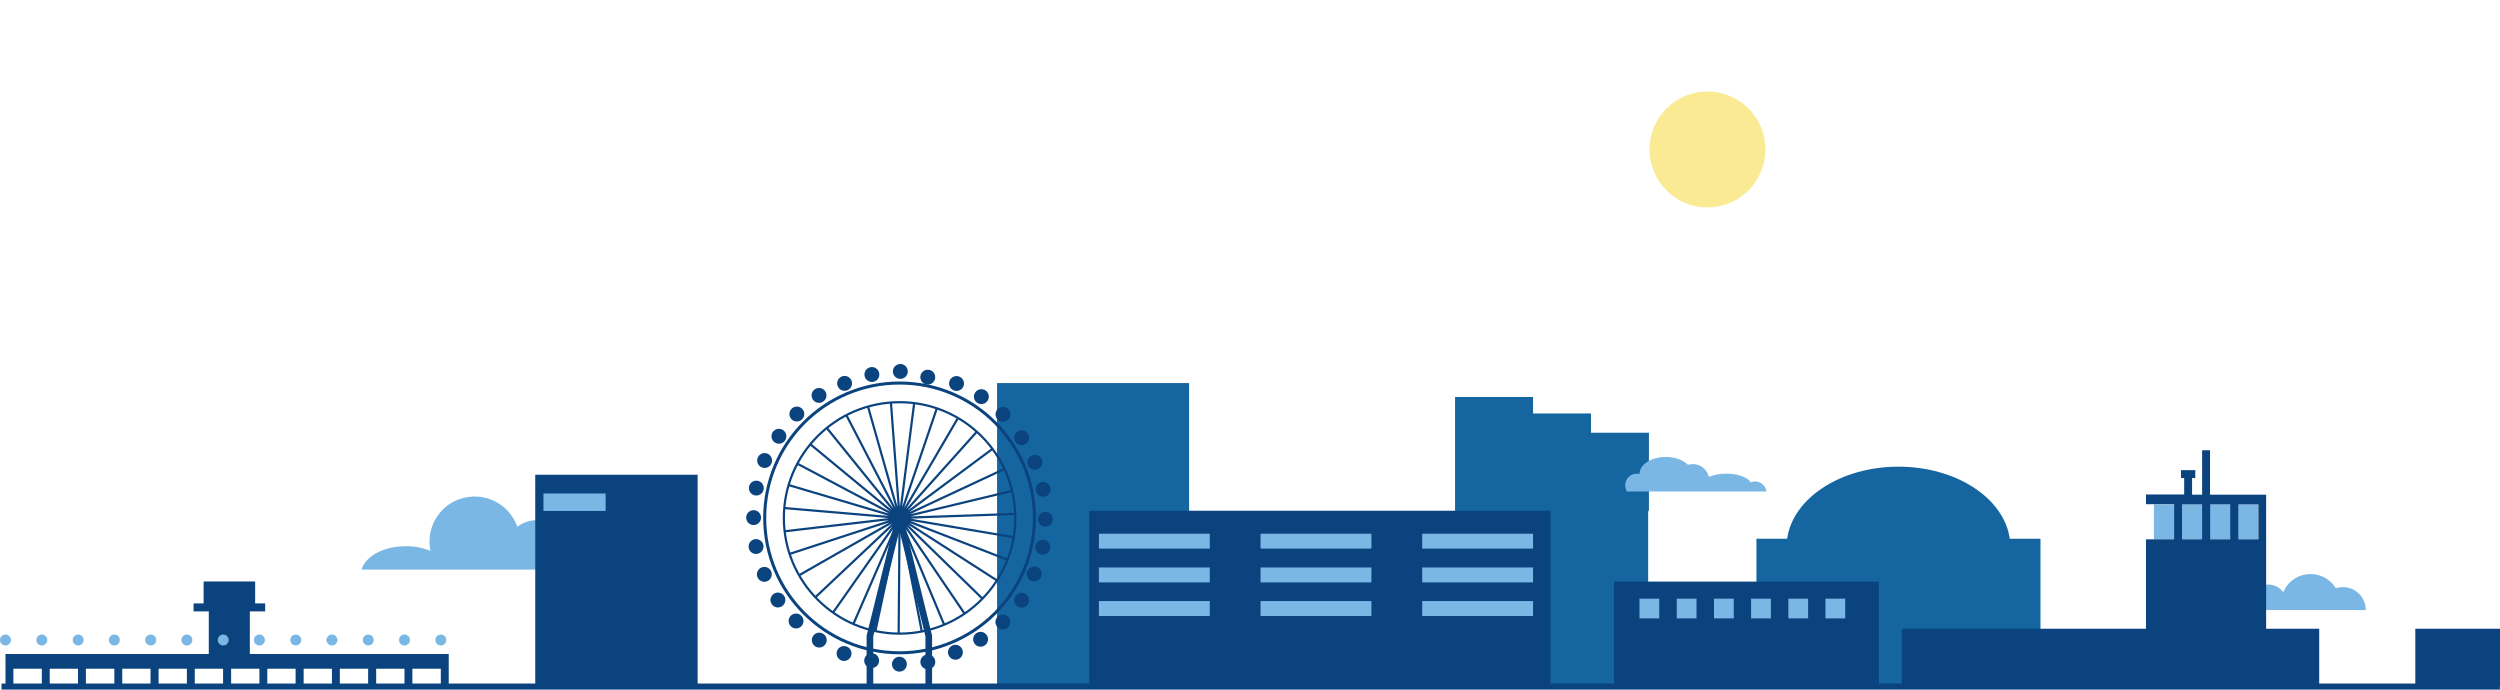
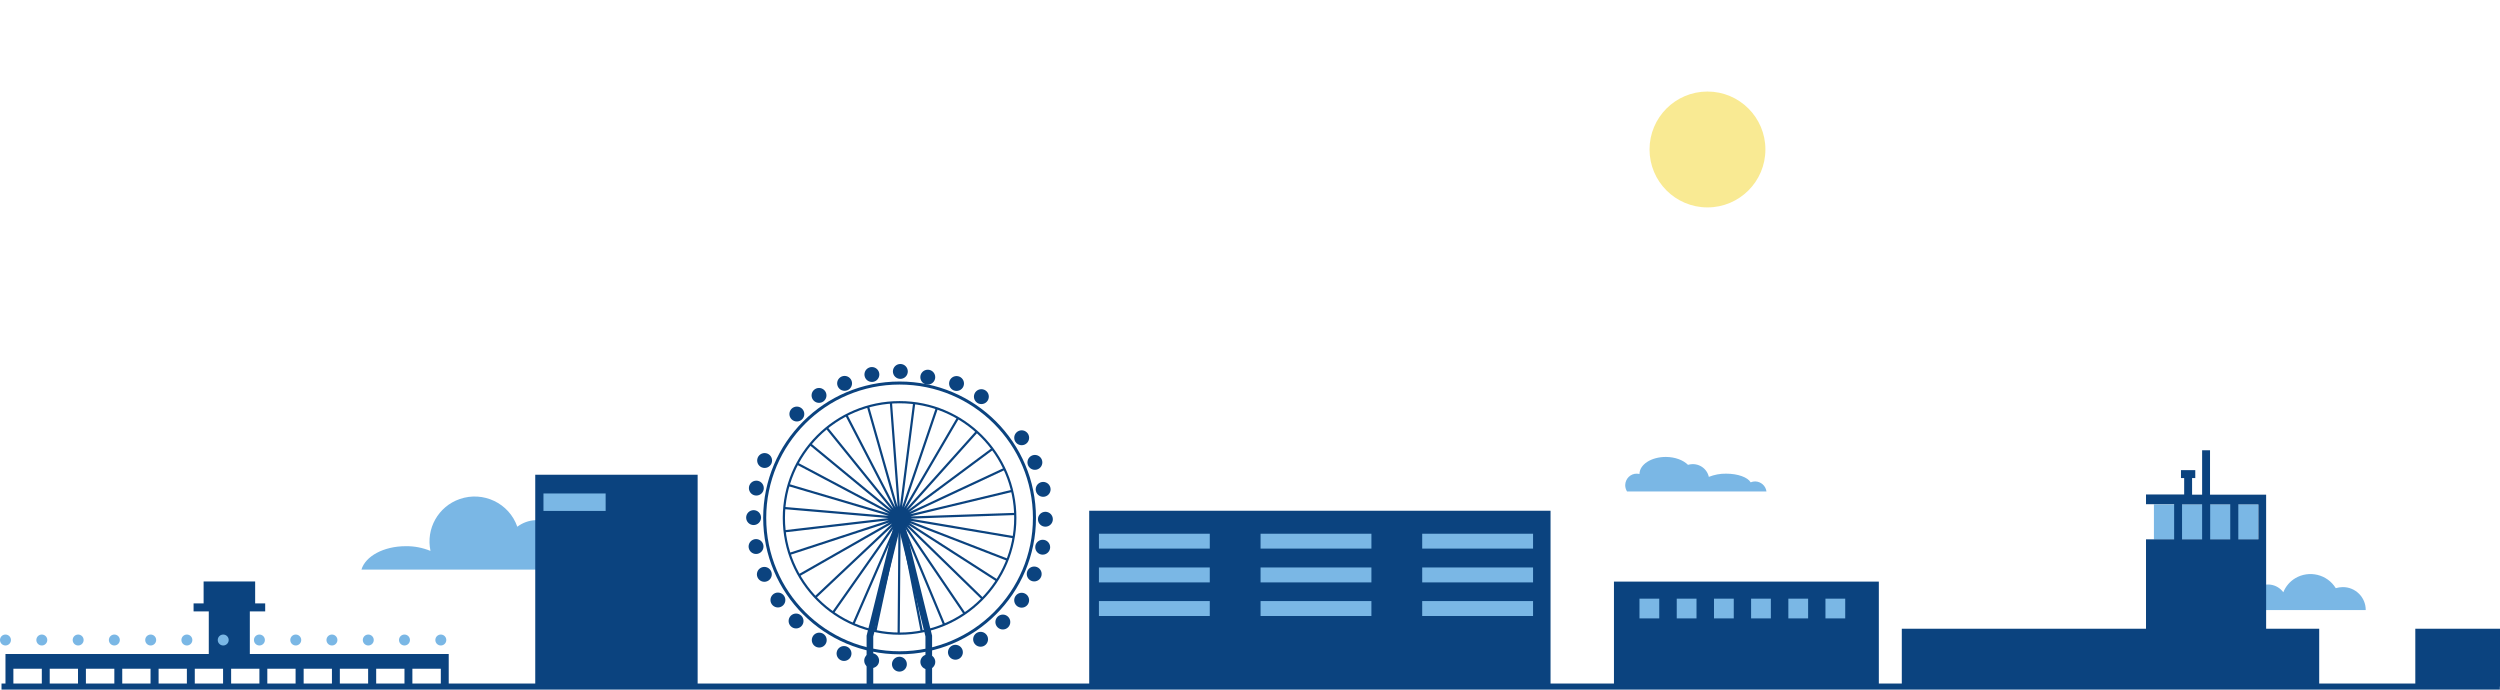
<svg xmlns="http://www.w3.org/2000/svg" id="Layer_1" viewBox="0 0 1644.1 453.5">
  <style>.st0{fill:#f9ea93}.st1{fill:#7ab7e5}.st2{fill:#1565a0}.st3,.st4{fill:none;stroke:#0b437f;stroke-width:1.46;stroke-miterlimit:10}.st4{stroke-width:2}.st5{fill:#0b437f}.st6,.st7{fill:none;stroke:#0b437f;stroke-width:4.37;stroke-miterlimit:10}.st7{stroke-width:3.99}</style>
  <title>day</title>
  <circle class="st0" cx="1122.9" cy="98.3" r="38.1" />
  <path class="st1" d="M1555.8 401.1c0-8.3-6.8-15.1-15.2-15-1.5 0-3.1.3-4.5.7-5.6-9.1-17.5-12-26.7-6.5-3.5 2.1-6.3 5.4-7.8 9.2-4.1-5.6-12-6.8-17.6-2.6-4.4 3.3-6.2 9.1-4.4 14.3h76.2v-.1z" />
-   <path class="st2" d="M655.7 251.9H782V451H655.7V251.9zm666 102.4c-3.7-26.6-35.1-47.4-73.2-47.4s-69.5 20.8-73.2 47.4h-20.2V451h186.8v-96.7h-20.2zm-237.3-69.7h-38.1v-12.7h-38.1v-10.8h-51.3V451h127V335.9h.5v-51.3z" />
-   <path class="st1" d="M371.4 374.6c6.2-10.1 3-23.3-7.1-29.4-7.5-4.6-17.1-4.1-24.1 1.2-5.4-15.5-22.4-23.6-37.9-18.2-14.1 4.9-22.3 19.5-19.2 34.1-5.2-2.1-10.7-3.2-16.3-3.1-14.5 0-26.5 6.6-29.1 15.4h133.7zm1045.1-42.9h68.6v23.1h-68.6v-23.1z" />
+   <path class="st1" d="M371.4 374.6c6.2-10.1 3-23.3-7.1-29.4-7.5-4.6-17.1-4.1-24.1 1.2-5.4-15.5-22.4-23.6-37.9-18.2-14.1 4.9-22.3 19.5-19.2 34.1-5.2-2.1-10.7-3.2-16.3-3.1-14.5 0-26.5 6.6-29.1 15.4zm1045.1-42.9h68.6v23.1h-68.6v-23.1z" />
  <circle class="st3" cx="591.6" cy="340.6" r="76.1" />
  <circle class="st4" cx="591.6" cy="340.6" r="88.7" />
  <path class="st3" d="M525.5 378.3l66.1-37.7m-72.4 23.7l72.4-23.7m-75.7 8.8l75.7-8.8m-75.9-6.5l75.9 6.5m-73-21.6l73 21.6m-67.3-35.7l67.3 35.7m-58.8-48.5l58.8 48.5m-47.9-59.2l47.9 59.2m-35-67.6l35 67.6m-20.8-73.3l20.8 73.3m-5.7-75.9l5.7 75.9m9.6-75.5l-9.6 75.5m24.5-72.1l-24.5 72.1m38.4-65.7l-38.4 65.7m50.8-56.7l-50.8 56.7m61.1-45.4l-61.1 45.4m68.9-32.2l-68.9 32.2m74-17.8l-74 17.8m76-2.6l-76 2.6m75 12.7l-75-12.7m70.9 27.5l-70.9-27.5m64 41.1l-64-41.1m54.5 53.1l-54.5-53.1m42.7 62.9l-42.7-62.9m29.3 70.2l-29.3-70.2m14.6 74.7l-14.6-74.7m-.6 76.1l.6-76.1M575.7 415l15.9-74.4m-30.4 69.8l30.4-69.8m-43.8 62.3l43.8-62.3m-55.4 52.2l55.4-52.2" />
  <circle class="st5" cx="497.4" cy="321" r="4.9" />
  <ellipse transform="rotate(-78.802 502.792 302.848)" class="st5" cx="502.8" cy="302.9" rx="4.9" ry="4.9" />
-   <ellipse transform="rotate(-67.5 512.232 286.872)" class="st5" cx="512.2" cy="286.9" rx="4.9" ry="4.9" />
  <ellipse transform="rotate(-56.303 524.008 272.254)" class="st5" cx="524" cy="272.3" rx="4.9" ry="4.9" />
  <ellipse transform="rotate(-45.098 538.658 259.996)" class="st5" cx="538.6" cy="260" rx="4.9" ry="4.9" />
  <ellipse transform="rotate(-33.798 555.45 252.044)" class="st5" cx="555.4" cy="252.1" rx="4.9" ry="4.9" />
  <ellipse transform="rotate(-22.602 573.352 246.315)" class="st5" cx="573.4" cy="246.3" rx="4.9" ry="4.9" />
  <ellipse transform="rotate(-11.402 591.953 244.25)" class="st5" cx="592.1" cy="244.3" rx="4.9" ry="4.9" />
  <ellipse transform="translate(-.855 2.134)" class="st5" cx="611" cy="245.9" rx="4.9" ry="4.9" />
  <ellipse transform="rotate(-78.901 629.036 252.167)" class="st5" cx="629" cy="252.2" rx="4.9" ry="4.9" />
  <ellipse transform="rotate(-67.697 645.429 260.827)" class="st5" cx="645.4" cy="260.8" rx="4.9" ry="4.9" />
-   <ellipse transform="rotate(-56.503 659.596 272.485)" class="st5" cx="659.6" cy="272.5" rx="4.9" ry="4.9" />
  <ellipse transform="rotate(-45.203 671.89 287.898)" class="st5" cx="671.9" cy="287.9" rx="4.9" ry="4.9" />
  <ellipse transform="rotate(-34.002 680.566 304.105)" class="st5" cx="680.6" cy="304.1" rx="4.9" ry="4.9" />
  <ellipse transform="rotate(-22.798 686.074 321.76)" class="st5" cx="686" cy="321.8" rx="4.9" ry="4.9" />
  <ellipse transform="rotate(-11.507 687.365 341.513)" class="st5" cx="687.5" cy="341.5" rx="4.9" ry="4.9" />
  <ellipse transform="matrix(1 -.005 .005 1 -1.874 3.596)" class="st5" cx="685.8" cy="359.7" rx="4.9" ry="4.9" />
  <ellipse transform="rotate(-79.1 680.103 377.466)" class="st5" cx="680.1" cy="377.5" rx="4.9" ry="4.9" />
  <ellipse transform="rotate(-67.803 671.841 394.777)" class="st5" cx="671.9" cy="394.8" rx="4.9" ry="4.9" />
  <ellipse transform="rotate(-56.598 659.576 409.03)" class="st5" cx="659.5" cy="409" rx="4.9" ry="4.9" />
  <ellipse transform="rotate(-45.396 644.908 420.438)" class="st5" cx="644.9" cy="420.4" rx="4.9" ry="4.9" />
  <ellipse transform="rotate(-34.2 628.238 428.94)" class="st5" cx="628.3" cy="429" rx="4.9" ry="4.9" />
  <ellipse transform="rotate(-22.898 610.21 435.353)" class="st5" cx="610.2" cy="435.3" rx="4.9" ry="4.9" />
  <ellipse transform="rotate(-11.706 591.458 436.853)" class="st5" cx="591.5" cy="436.8" rx="4.9" ry="4.9" />
  <ellipse transform="matrix(1 -.009 .009 1 -3.771 5.018)" class="st5" cx="573.1" cy="434.6" rx="4.9" ry="4.9" />
  <ellipse transform="rotate(-79.199 555.064 429.804)" class="st5" cx="555.1" cy="429.8" rx="4.9" ry="4.9" />
  <ellipse transform="rotate(-68 538.753 420.996)" class="st5" cx="538.8" cy="421" rx="4.9" ry="4.9" />
  <ellipse transform="rotate(-56.799 523.503 408.374)" class="st5" cx="523.5" cy="408.4" rx="4.9" ry="4.9" />
  <ellipse transform="rotate(-45.502 511.587 394.612)" class="st5" cx="511.6" cy="394.6" rx="4.9" ry="4.9" />
  <ellipse transform="rotate(-34.3 502.716 377.767)" class="st5" cx="502.7" cy="377.7" rx="4.9" ry="4.9" />
  <ellipse transform="rotate(-23.099 497.255 359.394)" class="st5" cx="497.2" cy="359.4" rx="4.9" ry="4.9" />
  <ellipse transform="rotate(-11.902 495.579 340.397)" class="st5" cx="495.6" cy="340.4" rx="4.9" ry="4.9" />
  <path class="st6" d="M591.7 340.6l19.1 77.7v34.2m-19.5-111.9l-19.2 77.7v34.2" />
  <path class="st7" d="M1 451.5h1643" />
  <path class="st5" d="M716.3 335.9h303.4v115.6H716.3V335.9zm345.1 46.6h174.2v68.9h-174.2v-68.9zm527 31h55.7v38h-55.7v-38zM352 312.2h106.8v139.1H352V312.2zM164.3 430.1v-28h10.1v-5.3h-6.6v-14.4h-33.9v14.4h-6.6v5.3h10v28H3.6v21.4h5.2v-11.7h18.7v11.7h5.2v-11.7h18.6v11.7h5.2v-11.7h18.7v11.7h5.2v-11.7H99v11.7h5.3v-11.7h18.6v11.7h5.2v-11.7h18.6v11.7h5.3v-11.7h18.6v11.7h5.2v-11.7h18.6v11.7h5.3v-11.7h18.6v11.7h5.2v-11.7h18.6v11.7h5.3v-11.7H266v11.7h5.2v-11.7h18.7v11.7h5.2v-21.4H164.3zm1326-16.6v-88.2h-36.9v-29.2h-5.2v29.2h-6.6v-10.9h2.1v-5.2h-9.4v5.2h2.1v10.8h-25.1v6.4h18.5v23.1h-18.5v58.8h-160.6v38h274.5v-38h-34.9zm-42.1-58.8H1435v-23h13.2v23.1-.1zm18.5 0h-13.2v-23h13.2v23.1-.1zm18.5 0H1472v-23h13.2v23.1-.1z" />
  <path class="st1" d="M722.7 351h72.9v9.8h-72.9V351zm106.3 0h72.9v9.8H829V351zm106.3 0h72.9v9.8h-72.9V351zm-212.6 22.2h72.9v9.8h-72.9v-9.8zm106.3 0h72.9v9.8H829v-9.8zm106.3 0h72.9v9.8h-72.9v-9.8zm-212.6 22.1h72.9v9.8h-72.9v-9.8zm106.3 0h72.9v9.8H829v-9.8zm106.3 0h72.9v9.8h-72.9v-9.8zm-577.9-70.8h40.9V336h-40.9v-11.5zm720.8 69.2h13v13h-13v-13zm24.5 0h13v13h-13v-13zm24.5 0h13v13h-13v-13zm24.4 0h13v13h-13v-13zm24.5 0h13v13h-13v-13zm24.4 0h13v13h-13v-13z" />
  <circle class="st1" cx="266" cy="420.9" r="3.6" />
  <circle class="st1" cx="289.9" cy="420.9" r="3.6" />
  <circle class="st1" cx="242.2" cy="420.9" r="3.6" />
  <circle class="st1" cx="218.3" cy="420.9" r="3.6" />
  <circle class="st1" cx="194.5" cy="420.9" r="3.6" />
  <circle class="st1" cx="170.6" cy="420.9" r="3.6" />
  <circle class="st1" cx="146.8" cy="420.9" r="3.6" />
  <circle class="st1" cx="122.9" cy="420.9" r="3.6" />
  <circle class="st1" cx="99.1" cy="420.9" r="3.6" />
  <circle class="st1" cx="75.2" cy="420.9" r="3.6" />
  <circle class="st1" cx="51.4" cy="420.9" r="3.6" />
  <circle class="st1" cx="27.5" cy="420.9" r="3.6" />
  <circle class="st1" cx="3.6" cy="420.9" r="3.6" />
  <path class="st1" d="M1154.3 316.6c-1 0-2.1.2-3 .6-1.9-3.3-8.4-5.7-16.1-5.7-3.9-.1-7.8.7-11.4 2.1-1.3-5.8-7.1-9.4-12.9-8.1-.3.1-.5.1-.8.2-3.1-3.1-8.5-5.2-14.6-5.2-9.6 0-17.3 5-17.3 11.2l-1.7-.2c-4.2-.1-7.6 3.3-7.7 7.5 0 1.5.4 2.9 1.2 4.2h91.7c-.5-3.7-3.6-6.5-7.4-6.6z" />
</svg>